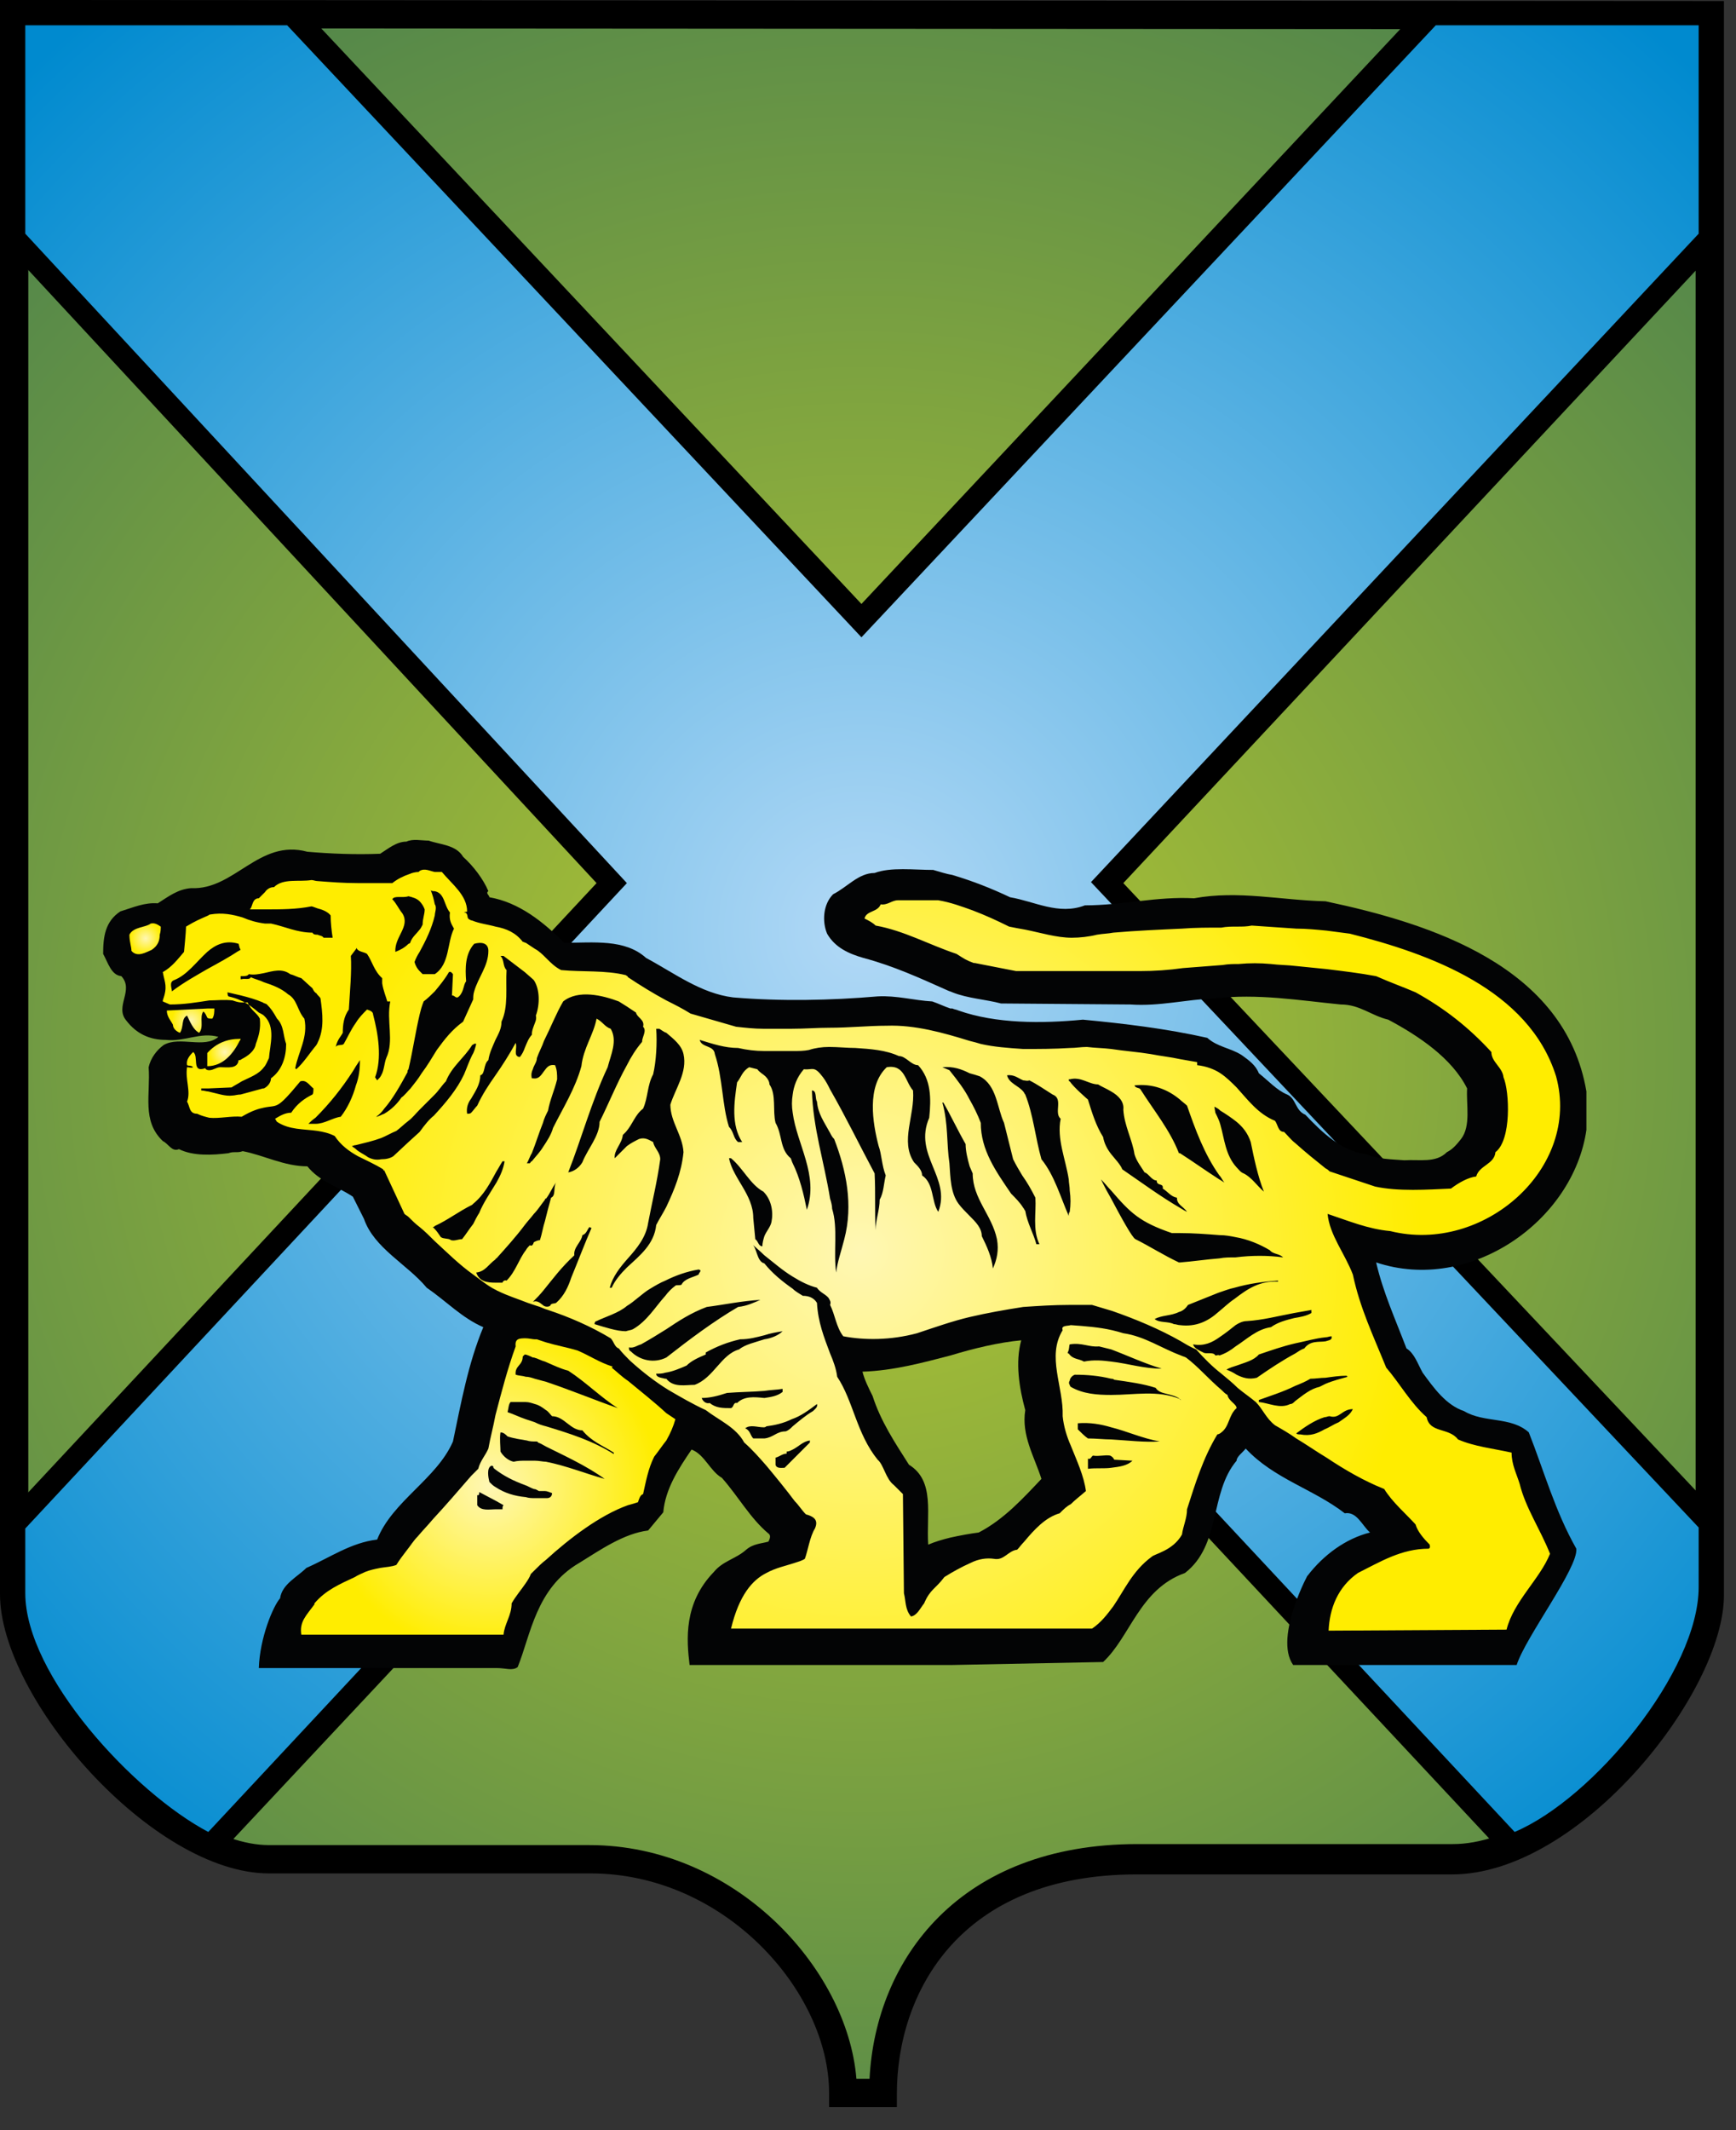
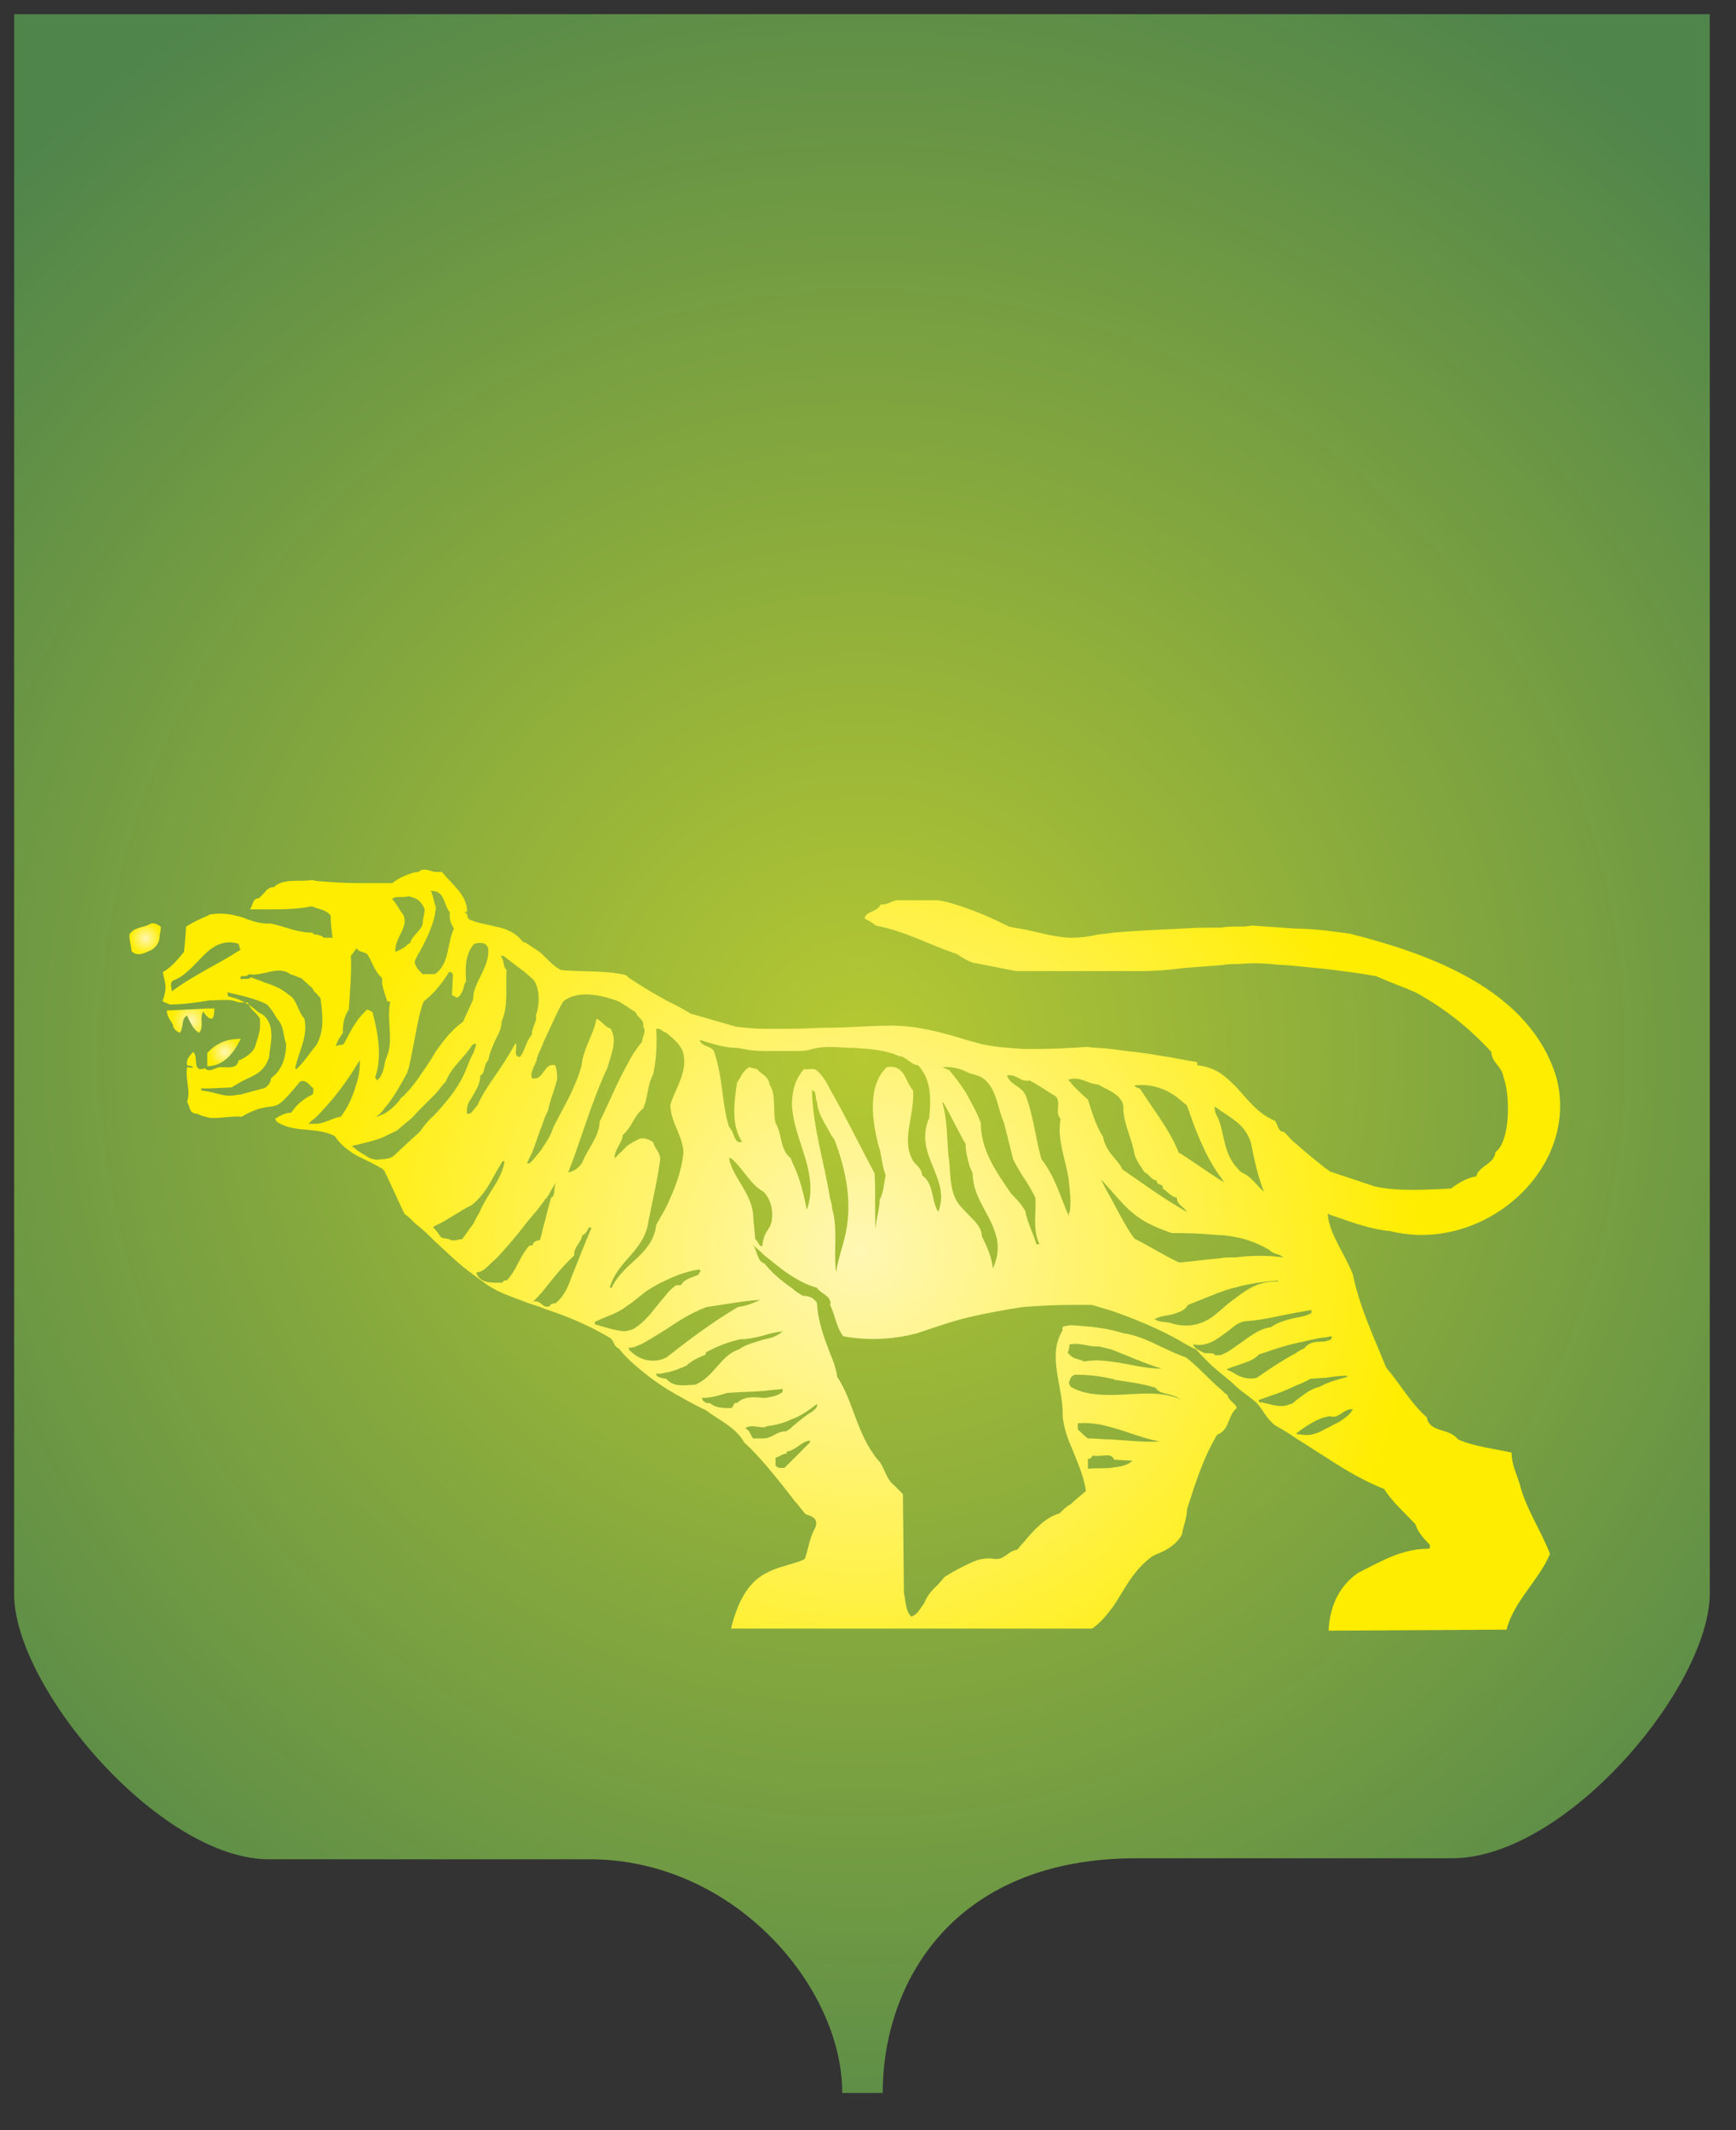
<svg xmlns="http://www.w3.org/2000/svg" width="53" height="65" viewBox="0 0 53 65" fill="none">
  <rect x="0" y="0" width="53" height="65" fill="#333333" stroke="none" />
  <path fill-rule="evenodd" clip-rule="evenodd" d="M0.432 48.65C0.432 51.49 4.877 56.738 8.211 56.738H17.997C22.411 56.738 25.714 60.627 25.714 63.868C26.3 63.868 26.331 63.868 26.949 63.868C26.949 60.565 29.048 56.707 34.697 56.707H44.328C47.816 56.707 52.199 51.459 52.199 48.619C52.199 32.505 52.199 16.485 52.199 0.433H0.432V48.65Z" fill="url(#paint0_radial_77_1845)" />
-   <path d="M27.412 64.3H25.312V63.868C25.312 60.781 22.133 57.169 18.027 57.169H8.211C4.661 57.169 0 51.829 0 48.649V0H0.432L52.632 0.031V48.68C52.632 51.644 48.248 57.2 44.328 57.2H34.697C29.295 57.2 27.381 60.812 27.381 63.899V64.3H27.412ZM26.146 63.436H26.547C26.733 59.793 29.295 56.274 34.728 56.274H44.359C47.693 56.274 51.767 51.15 51.767 48.649V0.895L0.864 0.864V48.649C0.864 51.366 5.186 56.305 8.211 56.305H17.997C22.411 56.305 25.868 60.04 26.146 63.436Z" fill="black" />
-   <path fill-rule="evenodd" clip-rule="evenodd" d="M46.149 56.336C48.649 55.41 52.199 51.274 52.199 48.465V46.52L33.771 26.98L52.199 7.286V0.433H43.649L26.27 18.954L8.89 0.433H0.432V7.286L18.676 26.98L0.432 46.489V48.588C0.432 51.366 4.106 55.225 6.452 56.305L26.3 35.037L46.149 56.336Z" fill="url(#paint1_radial_77_1845)" />
-   <path d="M6.544 56.738L6.328 56.645C3.889 55.503 0.093 51.552 0.093 48.619V46.366L18.213 26.949L0.093 7.409V0.062H9.075L9.168 0.186L26.3 18.43L43.525 0.062H52.57V7.409L52.477 7.502L34.295 26.949L52.601 46.366V48.465C52.601 51.398 48.927 55.688 46.303 56.676L46.087 56.769L26.331 35.623L6.544 56.738ZM26.3 34.543L46.242 55.904C48.649 54.886 51.86 50.996 51.86 48.434V46.613L33.308 26.919L51.86 7.131V0.772H43.834L26.3 19.448L8.767 0.772H0.772V7.131L19.139 26.949L0.772 46.644V48.619C0.772 51.12 4.075 54.7 6.359 55.904L26.3 34.543Z" fill="black" />
-   <path fill-rule="evenodd" clip-rule="evenodd" d="M29.078 30.776C29.14 30.807 29.202 30.807 29.264 30.838C30.406 31.239 31.795 31.239 33.061 31.116C34.357 31.239 35.623 31.394 36.858 31.671C37.166 31.949 37.568 31.98 37.907 32.196C38.123 32.351 38.339 32.505 38.432 32.752C38.71 32.968 38.987 33.277 39.296 33.4C39.574 33.524 39.543 33.894 39.852 34.017C40.377 34.573 40.963 35.129 41.704 35.221C42.074 35.376 42.476 35.376 42.877 35.407C43.34 35.376 43.834 35.499 44.173 35.16C44.359 35.067 44.482 34.913 44.606 34.758C44.914 34.357 44.76 33.709 44.791 33.215C44.328 32.289 43.309 31.61 42.383 31.116C41.858 30.992 41.519 30.653 40.932 30.653C39.667 30.529 38.401 30.313 37.074 30.468C36.209 30.498 35.407 30.715 34.511 30.653L30.56 30.622C30.097 30.498 29.542 30.468 29.078 30.282V26.701C29.696 26.887 30.252 27.103 30.838 27.381C31.579 27.504 32.32 27.936 33.122 27.628C34.264 27.628 35.314 27.35 36.456 27.412C37.814 27.165 39.111 27.473 40.469 27.504C43.679 28.183 47.785 29.48 48.433 33.307C48.433 33.307 48.433 33.307 48.433 33.338V34.48C48.032 37.259 44.883 39.481 42.013 38.524C42.229 39.45 42.599 40.253 42.939 41.148C43.186 41.303 43.278 41.611 43.433 41.889C43.772 42.352 44.143 42.877 44.698 43.062C45.316 43.432 46.118 43.216 46.674 43.71C47.137 44.883 47.476 46.118 48.125 47.26C48.186 47.847 46.581 49.946 46.303 50.81H39.481C38.864 49.946 40.037 47.847 39.913 48.094C40.407 47.446 41.087 46.952 41.827 46.766C41.58 46.55 41.426 46.118 41.056 46.18C40.099 45.439 38.895 45.13 38.031 44.204C37.938 44.328 37.753 44.451 37.753 44.575C36.919 45.562 37.29 47.137 36.178 48.001C34.789 48.495 34.511 49.946 33.678 50.718L29.017 50.81V46.921C29.295 46.859 29.634 46.797 29.881 46.766C30.653 46.365 31.239 45.717 31.795 45.13C31.579 44.451 31.178 43.803 31.301 43.031C31.116 42.352 30.992 41.58 31.178 40.901C30.498 40.963 29.727 41.148 29.017 41.364V30.776H29.078ZM14.138 26.146C13.922 25.776 13.428 25.776 13.088 25.652C12.872 25.652 12.595 25.59 12.409 25.683C12.101 25.683 11.854 25.899 11.607 26.053C10.866 26.084 10.094 26.053 9.384 25.992C7.902 25.59 7.162 27.165 5.834 27.103C5.433 27.134 5.155 27.35 4.816 27.566C4.414 27.535 4.075 27.689 3.673 27.813C3.21 28.122 3.149 28.584 3.149 29.109C3.303 29.387 3.396 29.758 3.704 29.788C4.106 30.221 3.488 30.715 3.859 31.147C4.167 31.548 4.569 31.733 5.062 31.733C5.649 31.795 6.112 31.486 6.668 31.641C6.236 32.011 5.495 31.61 5.001 31.887C4.785 32.042 4.599 32.289 4.538 32.567C4.599 33.4 4.322 34.203 4.97 34.82C5.155 34.913 5.248 35.16 5.464 35.067C5.896 35.283 6.482 35.252 6.976 35.191C7.131 35.129 7.254 35.191 7.409 35.129C8.057 35.252 8.674 35.592 9.384 35.592C9.755 36.055 10.31 36.209 10.773 36.518L11.113 37.197C11.421 38.092 12.44 38.586 13.027 39.296C13.613 39.697 14.107 40.222 14.755 40.5C14.292 41.611 14.076 42.815 13.829 43.988C13.335 45.13 11.977 45.809 11.514 46.982C10.711 47.075 10.063 47.538 9.353 47.847C9.075 48.125 8.612 48.341 8.551 48.773C8.335 49.02 7.933 49.977 7.902 50.903H15.188C15.434 50.903 15.65 50.995 15.805 50.872C16.206 49.884 16.36 48.464 17.688 47.692C18.336 47.291 19.046 46.797 19.787 46.705L20.25 46.149C20.312 45.439 20.713 44.822 21.114 44.235C21.516 44.389 21.67 44.883 22.04 45.099C22.534 45.655 22.905 46.334 23.46 46.797C23.553 46.859 23.491 46.982 23.46 47.044C23.244 47.106 22.997 47.106 22.781 47.291C22.473 47.569 22.071 47.631 21.794 47.97C20.867 48.927 20.96 50.038 21.053 50.81H29.017V46.921C28.77 46.982 28.554 47.044 28.338 47.137C28.276 46.211 28.554 45.192 27.751 44.698C27.319 44.019 26.887 43.371 26.64 42.599C26.516 42.352 26.393 42.105 26.331 41.858C27.288 41.827 28.183 41.58 29.017 41.364V30.776C28.832 30.715 28.646 30.622 28.461 30.56C27.905 30.529 27.381 30.375 26.794 30.406C25.374 30.529 23.831 30.56 22.38 30.437C21.392 30.313 20.59 29.696 19.725 29.233C19.077 28.646 18.12 28.77 17.225 28.77C16.577 28.122 15.836 27.535 14.941 27.381C14.941 27.319 14.817 27.257 14.91 27.195C14.755 26.825 14.447 26.424 14.138 26.146ZM29.078 30.282V26.701C28.893 26.671 28.708 26.609 28.492 26.547C27.905 26.547 27.195 26.455 26.702 26.64C26.208 26.64 25.868 27.072 25.436 27.288C25.127 27.597 25.096 28.122 25.251 28.492C25.498 28.924 25.93 29.109 26.362 29.233C27.288 29.48 28.091 29.85 28.924 30.221C28.986 30.252 29.017 30.252 29.078 30.282Z" fill="#030405" />
  <path d="M4.908 28.277C4.816 28.215 4.723 28.153 4.599 28.184C4.445 28.308 4.075 28.277 3.951 28.523C3.951 28.74 4.013 28.894 4.013 29.017C4.198 29.233 4.476 29.048 4.63 28.987C4.816 28.863 4.877 28.709 4.877 28.523C4.908 28.431 4.908 28.338 4.908 28.277Z" fill="url(#paint2_radial_77_1845)" />
-   <path d="M5.711 30.992C5.803 31.178 5.896 31.425 6.081 31.517C6.236 31.332 6.081 31.054 6.205 30.869C6.266 30.9 6.297 30.992 6.328 31.054C6.359 31.085 6.39 31.085 6.482 31.085C6.544 30.992 6.544 30.869 6.544 30.776H6.328L5.093 30.838C5.093 31.023 5.217 31.147 5.279 31.27C5.279 31.394 5.402 31.486 5.495 31.517C5.618 31.332 5.526 31.085 5.711 30.992Z" fill="url(#paint3_radial_77_1845)" />
-   <path d="M19.17 42.136C18.984 42.013 18.83 41.858 18.676 41.735L18.707 41.704C18.305 41.581 17.997 41.365 17.626 41.21C17.317 41.118 16.978 41.056 16.669 40.963C16.577 40.932 16.484 40.902 16.391 40.871C16.36 40.871 16.36 40.871 16.33 40.871C16.268 40.871 16.145 40.84 16.052 40.84C15.867 40.84 15.712 40.84 15.743 41.087C15.496 41.766 15.311 42.476 15.126 43.186C15.064 43.525 14.971 43.865 14.91 44.205C14.817 44.421 14.663 44.575 14.601 44.822C14.539 44.884 14.447 44.976 14.385 45.038C13.984 45.501 13.613 45.933 13.212 46.365C13.058 46.551 12.903 46.705 12.749 46.89C12.625 47.014 12.533 47.168 12.409 47.322C12.317 47.446 12.193 47.6 12.101 47.755C11.946 47.816 11.792 47.816 11.607 47.847C11.452 47.878 11.298 47.909 11.144 47.971C11.02 48.032 10.928 48.063 10.835 48.125C10.372 48.341 9.94 48.526 9.6 48.928C9.6 48.928 9.6 48.928 9.6 48.958C9.353 49.298 9.137 49.483 9.199 49.884H9.6H10.835H11.607H12.409H12.749H13.274H14.447H15.157H15.373C15.404 49.545 15.62 49.298 15.62 48.928C15.743 48.711 15.928 48.495 16.052 48.31C16.114 48.218 16.175 48.125 16.206 48.032C16.237 48.001 16.299 47.94 16.33 47.909C16.422 47.816 16.546 47.693 16.669 47.6C17.379 46.952 18.305 46.242 19.17 45.933C19.293 45.902 19.386 45.871 19.478 45.841C19.509 45.748 19.54 45.624 19.633 45.594C19.725 45.192 19.787 44.822 19.972 44.452C20.096 44.297 20.219 44.112 20.343 43.958C20.466 43.742 20.559 43.525 20.62 43.309C20.528 43.248 20.435 43.186 20.343 43.124C19.941 42.754 19.54 42.445 19.17 42.136ZM15.342 46.057C15.28 46.057 15.218 46.057 15.157 46.057C14.941 46.057 14.694 46.118 14.57 45.933V45.624C14.632 45.655 14.632 45.563 14.632 45.532L15.157 45.81L15.373 45.933C15.342 45.964 15.342 45.995 15.342 46.057ZM16.7 45.717C16.669 45.717 16.669 45.717 16.669 45.717C16.546 45.717 16.453 45.717 16.33 45.717C16.237 45.717 16.145 45.717 16.052 45.686C15.712 45.655 15.404 45.563 15.126 45.378C15.064 45.347 15.002 45.285 14.941 45.223C14.91 45.1 14.848 44.791 15.002 44.729C15.033 44.729 15.064 44.729 15.064 44.791L15.095 44.822C15.373 45.038 15.681 45.192 16.021 45.316C16.114 45.347 16.206 45.408 16.299 45.439C16.36 45.439 16.391 45.47 16.453 45.501C16.515 45.501 16.577 45.501 16.638 45.501C16.7 45.501 16.762 45.532 16.854 45.563C16.854 45.686 16.762 45.717 16.7 45.717ZM16.669 44.606C16.577 44.606 16.453 44.575 16.33 44.575C16.237 44.575 16.145 44.575 16.052 44.575C15.928 44.575 15.805 44.575 15.681 44.606C15.527 44.575 15.373 44.452 15.28 44.297C15.28 44.143 15.249 43.896 15.28 43.711C15.373 43.711 15.434 43.772 15.496 43.834C15.681 43.896 15.898 43.927 16.083 43.958C16.175 43.989 16.268 43.989 16.36 43.989C16.391 43.989 16.422 43.989 16.422 44.019C16.515 44.05 16.608 44.112 16.669 44.143C17.225 44.421 17.904 44.729 18.46 45.131C17.904 44.976 17.287 44.729 16.669 44.606ZM18.768 44.39C18.089 43.958 17.379 43.742 16.669 43.525C16.546 43.495 16.453 43.464 16.33 43.402C16.237 43.371 16.145 43.34 16.052 43.309C15.867 43.248 15.681 43.155 15.496 43.093C15.527 42.97 15.527 42.846 15.589 42.785C15.774 42.785 15.928 42.785 16.052 42.785C16.145 42.785 16.237 42.816 16.33 42.846C16.453 42.877 16.546 42.939 16.669 43.032C16.731 43.062 16.793 43.155 16.854 43.217C17.225 43.217 17.41 43.649 17.78 43.649C18.058 43.989 18.398 44.112 18.738 44.328V44.39H18.768ZM16.669 42.167C16.546 42.136 16.453 42.105 16.33 42.075C16.237 42.044 16.145 42.013 16.052 42.013C15.959 41.982 15.836 41.982 15.743 41.951C15.712 41.673 15.959 41.673 15.959 41.395C15.99 41.365 15.99 41.365 16.021 41.334C16.083 41.334 16.206 41.395 16.268 41.426H16.299C16.422 41.457 16.515 41.519 16.638 41.55C16.854 41.642 17.101 41.766 17.348 41.828C17.873 42.167 18.367 42.661 18.861 42.97C18.151 42.723 17.41 42.414 16.669 42.167Z" fill="url(#paint4_radial_77_1845)" />
+   <path d="M5.711 30.992C5.803 31.178 5.896 31.425 6.081 31.517C6.236 31.332 6.081 31.054 6.205 30.869C6.359 31.085 6.39 31.085 6.482 31.085C6.544 30.992 6.544 30.869 6.544 30.776H6.328L5.093 30.838C5.093 31.023 5.217 31.147 5.279 31.27C5.279 31.394 5.402 31.486 5.495 31.517C5.618 31.332 5.526 31.085 5.711 30.992Z" fill="url(#paint3_radial_77_1845)" />
  <path d="M6.328 32.134V32.536C6.822 32.536 7.131 32.134 7.316 31.764C7.316 31.764 7.347 31.733 7.347 31.702H7.316C6.946 31.702 6.606 31.826 6.328 32.134Z" fill="url(#paint5_radial_77_1845)" />
  <path d="M46.149 44.328C45.593 44.204 45.007 44.143 44.513 43.926C44.235 43.556 43.649 43.741 43.556 43.247C43.062 42.815 42.723 42.198 42.321 41.735C41.92 40.747 41.519 39.914 41.303 38.895C41.056 38.247 40.593 37.691 40.531 37.043C41.179 37.259 41.766 37.506 42.445 37.568C45.285 38.278 48.279 35.654 47.507 32.845C46.674 30.19 43.649 29.109 41.21 28.492C40.963 28.461 40.747 28.43 40.5 28.399C40.191 28.369 39.883 28.338 39.574 28.338C39.111 28.307 38.679 28.276 38.216 28.245C38.061 28.276 37.938 28.276 37.784 28.276C37.598 28.276 37.444 28.276 37.29 28.307C36.888 28.307 36.487 28.307 36.086 28.338C35.407 28.369 34.697 28.399 33.987 28.461C33.832 28.492 33.678 28.492 33.493 28.523C33.246 28.585 32.968 28.616 32.721 28.616C32.258 28.616 31.764 28.461 31.301 28.369C31.116 28.338 30.962 28.307 30.807 28.276C30.437 28.091 30.097 27.936 29.696 27.782C29.356 27.659 29.017 27.535 28.646 27.473H27.412C27.226 27.473 27.103 27.628 26.887 27.597C26.794 27.844 26.455 27.782 26.393 28.029C26.516 28.091 26.64 28.152 26.733 28.245C27.597 28.399 28.369 28.832 29.202 29.109C29.449 29.264 29.48 29.295 29.727 29.387H29.758L31.023 29.634H31.332H32.752H34.018H34.789C35.252 29.634 35.684 29.603 36.117 29.542C36.518 29.511 36.919 29.48 37.321 29.449C37.506 29.418 37.66 29.418 37.815 29.418C38.154 29.387 38.463 29.387 38.802 29.418C39.049 29.449 39.327 29.449 39.574 29.48C39.883 29.511 40.191 29.542 40.5 29.573C40.994 29.634 41.519 29.696 42.013 29.789C42.507 30.005 42.784 30.097 43.217 30.282C44.112 30.776 44.853 31.363 45.532 32.104C45.532 32.412 45.871 32.567 45.902 32.875C46.087 33.308 46.149 34.789 45.655 35.16C45.624 35.53 45.161 35.561 45.069 35.901C44.822 35.931 44.544 36.086 44.297 36.271C43.587 36.302 42.692 36.364 41.982 36.209L40.593 35.746C40.562 35.715 40.531 35.684 40.469 35.654C40.16 35.407 39.852 35.16 39.543 34.882C39.42 34.789 39.327 34.666 39.204 34.542C39.018 34.542 39.018 34.326 38.926 34.203C38.401 33.987 38.092 33.555 37.753 33.184C37.598 33.03 37.444 32.875 37.259 32.752C37.074 32.629 36.827 32.536 36.549 32.505V32.412C36.364 32.382 36.209 32.351 36.024 32.32C35.746 32.258 35.438 32.227 35.129 32.166C34.758 32.104 34.326 32.073 33.925 32.011C33.678 31.98 33.431 31.98 33.184 31.949C32.999 31.949 32.845 31.98 32.659 31.98C32.196 32.011 31.702 32.011 31.239 32.011C30.776 31.98 30.344 31.949 29.943 31.857C29.85 31.826 29.727 31.795 29.603 31.764C28.801 31.517 27.936 31.27 27.072 31.301C26.516 31.301 25.93 31.363 25.312 31.363C24.942 31.363 24.572 31.394 24.17 31.394C23.893 31.394 23.584 31.394 23.306 31.394C23.028 31.394 22.75 31.363 22.473 31.332L21.084 30.931C20.837 30.776 20.59 30.653 20.343 30.529C19.941 30.313 19.54 30.066 19.17 29.819C19.17 29.789 19.139 29.789 19.108 29.758C18.491 29.603 17.78 29.665 17.132 29.603C16.947 29.511 16.824 29.387 16.669 29.233C16.577 29.14 16.453 29.017 16.33 28.955C16.237 28.893 16.145 28.832 16.052 28.77C16.021 28.77 15.99 28.739 15.959 28.739C15.743 28.461 15.465 28.338 15.126 28.276C14.91 28.214 14.632 28.183 14.416 28.091C14.385 28.091 14.323 28.06 14.292 28.029C14.261 27.998 14.292 27.844 14.169 27.844C14.2 27.813 14.231 27.844 14.261 27.813C14.261 27.319 13.798 26.98 13.49 26.609C13.428 26.609 13.335 26.609 13.274 26.609C13.119 26.578 12.965 26.486 12.811 26.578L12.78 26.609C12.687 26.609 12.564 26.64 12.502 26.671C12.317 26.733 12.132 26.825 11.977 26.949C11.885 26.949 11.792 26.949 11.699 26.949C11.452 26.949 11.175 26.949 10.928 26.949C10.495 26.949 10.094 26.918 9.693 26.887C9.631 26.887 9.569 26.856 9.508 26.856C9.137 26.918 8.643 26.794 8.365 27.072C8.242 27.072 8.149 27.134 8.088 27.226C8.026 27.288 7.964 27.35 7.902 27.412C7.686 27.412 7.717 27.689 7.625 27.751C7.779 27.751 7.933 27.751 8.088 27.751C8.582 27.751 9.045 27.751 9.508 27.659C9.539 27.659 9.6 27.689 9.693 27.72C9.816 27.751 10.002 27.813 10.094 27.936C10.094 28.152 10.125 28.43 10.156 28.616H9.878C9.847 28.554 9.755 28.554 9.693 28.523C9.631 28.523 9.569 28.523 9.539 28.461C9.075 28.461 8.705 28.276 8.273 28.183C8.211 28.183 8.149 28.183 8.088 28.183C7.841 28.152 7.625 28.091 7.409 27.998C7.1 27.905 6.791 27.844 6.421 27.906C6.421 27.906 6.39 27.906 6.359 27.936C6.081 28.06 5.989 28.091 5.68 28.276C5.68 28.43 5.618 29.048 5.618 29.048C5.433 29.264 5.248 29.511 4.97 29.665C5.032 30.005 5.124 30.097 4.97 30.529V30.56L5.186 30.653C5.618 30.653 5.989 30.591 6.39 30.529C6.606 30.529 6.853 30.498 7.1 30.529C7.192 30.56 7.285 30.591 7.378 30.591C7.439 30.591 7.501 30.591 7.563 30.591C7.656 30.838 7.841 30.9 7.933 31.085C7.964 31.394 7.902 31.61 7.81 31.857C7.779 32.073 7.563 32.227 7.378 32.32C7.347 32.351 7.316 32.351 7.285 32.351C7.254 32.629 6.946 32.567 6.729 32.567C6.606 32.567 6.513 32.659 6.39 32.659C6.359 32.659 6.297 32.659 6.266 32.598C5.834 32.752 6.081 32.227 5.896 32.104C5.772 32.227 5.68 32.351 5.711 32.505C5.772 32.536 5.834 32.505 5.896 32.567C5.834 32.598 5.772 32.567 5.711 32.567C5.649 32.937 5.834 33.308 5.711 33.616C5.803 33.771 5.772 33.987 6.019 33.987C6.143 34.048 6.266 34.079 6.39 34.11C6.699 34.141 7.069 34.048 7.378 34.079C7.686 33.894 7.902 33.832 8.057 33.801C8.489 33.709 8.427 33.894 9.168 32.999C9.353 32.937 9.446 33.122 9.569 33.215C9.569 33.277 9.569 33.369 9.539 33.4C9.292 33.524 9.075 33.678 8.89 33.956C8.705 33.956 8.551 34.048 8.396 34.141C8.427 34.172 8.427 34.203 8.458 34.234C8.829 34.481 9.261 34.45 9.693 34.511C9.878 34.542 10.032 34.573 10.218 34.666C10.403 34.944 10.65 35.129 10.928 35.283C11.175 35.407 11.452 35.53 11.699 35.684C11.699 35.715 11.699 35.715 11.73 35.715L12.348 37.043C12.379 37.074 12.44 37.105 12.471 37.135C12.595 37.259 12.687 37.351 12.811 37.444C12.965 37.568 13.119 37.722 13.274 37.876C13.644 38.216 14.014 38.586 14.447 38.895C14.663 39.049 14.879 39.234 15.126 39.358C15.157 39.358 15.157 39.389 15.188 39.389C15.496 39.543 15.805 39.636 16.114 39.759C16.206 39.79 16.299 39.821 16.391 39.852C16.515 39.883 16.608 39.944 16.731 39.975C17.379 40.191 18.027 40.469 18.645 40.84C18.738 40.932 18.768 41.117 18.892 41.148C18.984 41.272 19.108 41.395 19.231 41.519C19.602 41.858 20.003 42.167 20.404 42.414C20.775 42.63 21.145 42.846 21.547 43.031C21.948 43.34 22.473 43.556 22.72 44.019C22.966 44.235 23.183 44.482 23.399 44.729C23.707 45.099 23.985 45.439 24.263 45.809C24.387 45.933 24.479 46.087 24.603 46.211C24.819 46.273 25.004 46.365 24.88 46.643C24.726 46.89 24.664 47.322 24.572 47.569C24.479 47.631 24.356 47.662 24.263 47.693C23.985 47.785 23.677 47.847 23.399 48.001C22.966 48.217 22.565 48.68 22.318 49.699H23.399H24.263H25.312H29.634H31.27H32.69H33.339C33.616 49.514 33.801 49.267 33.987 49.02C34.326 48.526 34.573 47.94 35.16 47.507C35.252 47.415 35.808 47.322 36.086 46.828C36.117 46.581 36.24 46.334 36.24 46.056C36.487 45.285 36.734 44.482 37.166 43.772C37.197 43.772 37.259 43.741 37.29 43.71C37.537 43.525 37.506 43.186 37.753 42.97C37.753 42.846 37.506 42.754 37.475 42.568C37.413 42.537 37.351 42.476 37.29 42.414C36.888 42.074 36.58 41.704 36.209 41.426C36.148 41.395 36.117 41.395 36.055 41.364C35.468 41.148 34.944 40.778 34.295 40.685C34.203 40.654 34.079 40.624 33.956 40.593C33.554 40.5 33.122 40.469 32.69 40.438C32.598 40.469 32.382 40.438 32.443 40.593C31.949 41.395 32.474 42.321 32.443 43.217C32.474 43.525 32.567 43.834 32.69 44.112C32.875 44.575 33.092 45.038 33.153 45.501C32.937 45.686 32.814 45.779 32.69 45.902C32.567 45.964 32.474 46.056 32.351 46.18C31.919 46.303 31.579 46.674 31.27 47.044C31.178 47.137 31.116 47.23 31.054 47.291C30.776 47.322 30.653 47.631 30.344 47.569C30.128 47.538 29.881 47.569 29.634 47.693C29.356 47.816 29.079 47.97 28.832 48.125C28.554 48.495 28.399 48.495 28.214 48.927C28.091 49.082 27.998 49.298 27.813 49.329C27.628 49.112 27.659 48.866 27.597 48.619L27.566 45.593L27.288 45.316C27.041 45.13 26.98 44.698 26.794 44.544C26.146 43.741 26.053 42.754 25.559 42.013C25.529 41.766 25.436 41.519 25.343 41.303C25.158 40.809 24.973 40.346 24.942 39.759C24.849 39.605 24.695 39.543 24.51 39.543C24.417 39.481 24.294 39.42 24.201 39.327C23.893 39.111 23.584 38.864 23.337 38.555C23.09 38.494 23.121 38.061 22.936 37.938C23.059 38.061 23.213 38.185 23.337 38.308C23.615 38.525 23.893 38.771 24.201 38.957C24.448 39.111 24.695 39.234 24.942 39.296C25.035 39.45 25.251 39.512 25.312 39.636C25.343 39.697 25.374 39.728 25.343 39.821C25.498 40.13 25.529 40.5 25.745 40.778C26.393 40.901 27.195 40.901 27.998 40.685C28.554 40.5 29.079 40.315 29.603 40.191C30.128 40.068 30.653 39.975 31.239 39.883C31.702 39.852 32.165 39.821 32.659 39.821C32.875 39.821 33.092 39.821 33.339 39.821C33.554 39.883 33.74 39.944 33.956 40.006C34.666 40.253 35.407 40.562 36.055 40.932C36.209 41.025 36.364 41.117 36.518 41.179C36.765 41.457 37.012 41.704 37.29 41.92C37.475 42.074 37.629 42.198 37.784 42.352C37.969 42.507 38.154 42.63 38.339 42.784C38.555 43.001 38.648 43.278 38.926 43.494C39.142 43.618 39.358 43.741 39.574 43.896C39.883 44.081 40.191 44.297 40.5 44.482C41.056 44.853 41.642 45.192 42.26 45.439C42.507 45.84 42.908 46.18 43.217 46.52C43.278 46.736 43.464 46.952 43.649 47.137C43.649 47.168 43.68 47.23 43.618 47.26C42.784 47.26 42.136 47.662 41.457 48.001C40.84 48.433 40.593 49.082 40.562 49.761L45.995 49.73C46.211 48.866 47.013 48.186 47.322 47.415C47.013 46.643 46.581 46.026 46.396 45.285C46.303 44.976 46.149 44.698 46.149 44.328ZM33.925 44.791C33.709 44.822 33.462 44.791 33.215 44.822V44.513C33.308 44.544 33.308 44.451 33.369 44.42C33.554 44.451 33.74 44.39 33.894 44.42C33.956 44.451 33.987 44.482 34.018 44.544L34.573 44.575C34.419 44.729 34.172 44.76 33.925 44.791ZM32.659 41.025C33.03 40.963 33.246 41.117 33.554 41.087C33.678 41.117 33.801 41.148 33.925 41.179C34.419 41.364 34.944 41.611 35.468 41.766C34.913 41.766 34.45 41.611 33.925 41.55C33.678 41.519 33.4 41.488 33.092 41.55C32.937 41.457 32.752 41.488 32.629 41.303C32.598 41.303 32.598 41.303 32.598 41.272C32.659 41.148 32.629 41.087 32.659 41.025ZM32.659 42.26C32.629 42.229 32.629 42.167 32.659 42.136C32.659 42.074 32.721 41.982 32.814 41.951C33.184 41.951 33.554 41.982 33.925 42.074C33.956 42.074 33.987 42.074 34.018 42.105C34.45 42.167 34.913 42.229 35.283 42.352C35.407 42.568 35.777 42.507 36.024 42.692L36.055 42.723C36.055 42.723 36.024 42.723 36.024 42.692C35.345 42.414 34.635 42.568 33.925 42.568C33.493 42.568 33.061 42.537 32.69 42.321C32.69 42.321 32.659 42.291 32.659 42.26ZM32.906 43.618V43.433C33.277 43.402 33.616 43.464 33.925 43.556C34.419 43.68 34.882 43.896 35.407 43.988C34.944 44.019 34.45 43.957 33.925 43.926C33.709 43.926 33.462 43.896 33.215 43.896C33.122 43.834 32.999 43.71 32.906 43.618ZM37.259 33.894C37.413 33.987 37.598 34.11 37.753 34.234C37.938 34.388 38.092 34.573 38.185 34.851C38.278 35.314 38.401 35.901 38.586 36.364C38.37 36.178 38.216 35.931 37.969 35.808C37.876 35.777 37.815 35.684 37.753 35.623C37.413 35.252 37.382 34.758 37.259 34.326C37.228 34.203 37.166 34.079 37.105 33.956L37.074 33.771C37.135 33.801 37.197 33.832 37.259 33.894ZM36.024 33.555C36.086 33.616 36.178 33.678 36.24 33.74C36.487 34.45 36.765 35.221 37.228 35.87C37.29 35.931 37.321 36.024 37.382 36.086C37.321 36.055 37.29 36.024 37.228 35.993C36.796 35.715 36.456 35.468 36.024 35.191C36.024 35.191 36.024 35.191 35.993 35.191C35.715 34.481 35.252 33.925 34.82 33.246C34.789 33.184 34.666 33.215 34.635 33.122C35.191 33.061 35.654 33.246 36.024 33.555ZM20.034 31.394H20.127C20.188 31.425 20.25 31.486 20.343 31.517C20.559 31.702 20.806 31.888 20.867 32.166C20.991 32.721 20.62 33.215 20.466 33.709C20.466 34.234 20.837 34.635 20.867 35.16C20.806 35.777 20.59 36.302 20.343 36.827C20.25 37.012 20.127 37.197 20.034 37.382C19.972 37.969 19.54 38.308 19.139 38.679C18.953 38.864 18.768 39.08 18.676 39.296H18.614C18.707 38.957 18.923 38.679 19.17 38.401C19.447 38.092 19.725 37.753 19.787 37.321C19.91 36.672 20.065 36.055 20.157 35.376C20.157 35.16 19.972 35.036 19.941 34.851C19.818 34.789 19.694 34.697 19.509 34.758C19.386 34.82 19.262 34.882 19.139 34.974C19.015 35.098 18.892 35.221 18.768 35.345C18.738 35.098 18.984 34.913 19.015 34.635C19.046 34.604 19.077 34.573 19.108 34.542C19.324 34.295 19.386 34.018 19.633 33.832C19.787 33.493 19.756 33.122 19.941 32.783C20.034 32.382 20.065 31.826 20.034 31.394ZM17.194 30.56C17.657 30.19 18.398 30.375 18.892 30.56L19.139 30.715L19.417 30.9C19.447 31.054 19.694 31.116 19.633 31.332C19.756 31.456 19.602 31.641 19.602 31.795C19.417 32.011 19.262 32.258 19.139 32.505C18.83 33.061 18.583 33.678 18.305 34.234C18.305 34.666 17.935 35.067 17.78 35.468C17.688 35.623 17.534 35.746 17.348 35.777C17.75 34.758 18.058 33.616 18.552 32.567C18.645 32.196 18.861 31.764 18.645 31.394C18.46 31.332 18.398 31.178 18.213 31.085C18.12 31.579 17.811 31.98 17.75 32.536C17.564 33.215 17.194 33.801 16.885 34.419C16.824 34.635 16.7 34.82 16.577 35.005C16.484 35.16 16.36 35.283 16.237 35.438C16.206 35.438 16.206 35.468 16.175 35.499H16.083C16.145 35.407 16.175 35.283 16.237 35.191C16.36 34.882 16.453 34.573 16.577 34.265C16.608 34.141 16.669 34.018 16.731 33.894C16.793 33.555 16.916 33.308 17.009 32.937C17.009 32.783 17.009 32.659 16.947 32.505C16.762 32.474 16.7 32.567 16.608 32.69C16.515 32.814 16.453 32.937 16.268 32.906C16.268 32.906 16.268 32.906 16.237 32.906C16.206 32.783 16.237 32.69 16.268 32.629C16.299 32.505 16.391 32.412 16.391 32.289C16.453 32.104 16.546 31.949 16.608 31.764C16.824 31.332 16.978 30.931 17.194 30.56ZM15.126 31.733C15.218 31.548 15.311 31.394 15.311 31.178C15.527 30.715 15.434 30.128 15.465 29.603C15.342 29.48 15.404 29.295 15.28 29.171H15.373L16.021 29.665L16.268 29.881C16.299 29.912 16.299 29.912 16.299 29.912C16.484 30.19 16.484 30.653 16.36 30.992C16.391 31.116 16.33 31.209 16.299 31.301C16.268 31.394 16.237 31.456 16.237 31.579C16.145 31.672 16.083 31.826 16.021 31.98C15.99 32.073 15.928 32.196 15.867 32.258C15.651 32.227 15.805 31.98 15.743 31.826C15.558 32.166 15.342 32.505 15.126 32.814C14.91 33.122 14.725 33.4 14.57 33.74C14.508 33.801 14.447 33.894 14.385 33.956C14.354 33.987 14.323 33.987 14.261 33.987C14.231 33.801 14.292 33.647 14.385 33.524C14.508 33.308 14.663 33.092 14.663 32.814C14.817 32.783 14.755 32.474 14.91 32.351C14.941 32.135 15.033 31.949 15.126 31.733ZM13.274 27.196C13.582 27.257 13.552 27.628 13.737 27.844C13.706 28.06 13.768 28.183 13.86 28.338C13.644 28.77 13.737 29.418 13.274 29.727C13.274 29.727 13.274 29.727 13.243 29.727H12.903C12.872 29.696 12.841 29.665 12.811 29.634C12.749 29.573 12.687 29.48 12.656 29.356C12.687 29.264 12.749 29.14 12.811 29.048C12.996 28.708 13.181 28.338 13.274 27.936C13.274 27.875 13.305 27.782 13.305 27.72C13.305 27.689 13.305 27.628 13.274 27.597C13.243 27.442 13.212 27.319 13.15 27.165C13.181 27.196 13.243 27.196 13.274 27.196ZM12.471 27.35C12.595 27.381 12.718 27.412 12.811 27.504C12.872 27.566 12.934 27.659 12.965 27.751C12.965 27.906 12.903 28.029 12.903 28.214C12.872 28.276 12.841 28.338 12.811 28.369C12.718 28.492 12.595 28.585 12.533 28.739C12.533 28.77 12.502 28.801 12.471 28.801C12.348 28.924 12.224 28.986 12.07 29.048C12.039 28.585 12.533 28.276 12.286 27.875C12.162 27.72 12.101 27.566 11.977 27.442C12.039 27.319 12.286 27.412 12.471 27.35ZM12.44 32.721C12.44 32.69 12.44 32.659 12.471 32.629C12.595 32.104 12.687 31.486 12.811 30.962C12.841 30.838 12.872 30.715 12.934 30.56C13.058 30.468 13.181 30.344 13.274 30.252C13.428 30.066 13.582 29.881 13.706 29.665C13.768 29.634 13.798 29.696 13.829 29.727L13.798 30.375C13.891 30.375 13.922 30.498 14.014 30.406C14.169 30.252 14.138 30.066 14.231 29.943C14.2 29.542 14.2 29.109 14.477 28.801C14.694 28.739 14.91 28.77 14.91 29.017C14.91 29.48 14.601 29.819 14.477 30.252C14.447 30.344 14.447 30.437 14.447 30.498L14.138 31.178C13.798 31.425 13.582 31.702 13.335 32.042C13.181 32.289 13.058 32.505 12.872 32.752C12.78 32.906 12.656 33.061 12.533 33.215C12.44 33.308 12.348 33.431 12.255 33.493C12.132 33.678 11.946 33.863 11.73 33.987C11.638 34.018 11.545 34.079 11.483 34.079C11.576 34.018 11.668 33.925 11.73 33.832C11.977 33.555 12.224 33.122 12.44 32.721ZM10.465 31.517C10.465 31.27 10.495 31.023 10.65 30.807C10.681 30.282 10.742 29.634 10.711 29.171L10.897 28.924C10.897 28.924 10.897 28.924 10.897 28.955C10.959 29.048 11.113 29.048 11.205 29.109C11.36 29.326 11.421 29.634 11.668 29.85C11.668 29.912 11.668 29.943 11.668 30.005C11.699 30.221 11.792 30.437 11.823 30.56H11.915C11.792 31.147 12.039 31.764 11.792 32.289C11.73 32.443 11.73 32.659 11.638 32.814C11.607 32.876 11.576 32.906 11.514 32.968L11.452 32.875C11.668 32.289 11.545 31.548 11.391 30.962C11.391 30.869 11.298 30.838 11.205 30.807C11.082 30.931 10.959 31.054 10.866 31.209C10.711 31.425 10.619 31.641 10.495 31.857C10.434 31.919 10.31 31.857 10.248 31.949C10.31 31.702 10.403 31.641 10.465 31.517ZM6.328 29.573C5.958 29.789 5.618 29.974 5.248 30.252C5.248 30.159 5.155 29.974 5.309 29.912C5.711 29.758 5.989 29.356 6.328 29.048C6.575 28.832 6.884 28.677 7.285 28.801L7.316 28.924L7.347 28.986C7.316 28.986 7.316 29.017 7.285 29.017C7.007 29.202 6.668 29.387 6.328 29.573ZM8.273 32.906C8.273 33.03 8.18 33.153 8.057 33.215H8.026C7.81 33.277 7.563 33.339 7.347 33.4C7.254 33.4 7.162 33.431 7.1 33.431C6.884 33.462 6.637 33.369 6.359 33.308C6.297 33.308 6.236 33.277 6.143 33.277V33.215H6.359L7.069 33.184C7.162 33.122 7.285 33.061 7.378 32.999C7.625 32.876 7.902 32.783 8.057 32.567C8.119 32.505 8.149 32.412 8.211 32.289C8.242 31.888 8.427 31.332 8.057 30.992C8.026 30.962 7.964 30.931 7.902 30.9C7.717 30.745 7.563 30.622 7.347 30.529C7.223 30.468 7.1 30.437 6.976 30.406C6.946 30.375 6.946 30.313 6.946 30.282C7.069 30.313 7.223 30.344 7.347 30.375C7.594 30.437 7.81 30.498 8.026 30.591C8.057 30.622 8.119 30.622 8.149 30.653C8.273 30.776 8.335 30.869 8.458 31.085C8.674 31.301 8.643 31.61 8.736 31.857C8.736 32.258 8.612 32.659 8.273 32.906ZM9.045 32.629L9.014 32.598C9.106 32.104 9.415 31.641 9.292 31.085C9.075 30.838 9.075 30.498 8.798 30.344C8.582 30.159 8.335 30.066 8.057 29.974C7.933 29.912 7.779 29.881 7.656 29.819C7.625 29.912 7.47 29.85 7.378 29.881H7.347V29.789H7.378C7.47 29.789 7.563 29.789 7.594 29.727C7.748 29.758 7.902 29.727 8.057 29.696C8.335 29.634 8.612 29.542 8.859 29.727C8.983 29.758 9.075 29.819 9.199 29.85L9.539 30.159C9.569 30.221 9.6 30.282 9.662 30.313C9.693 30.375 9.755 30.406 9.785 30.468C9.847 30.931 9.909 31.394 9.693 31.826C9.693 31.857 9.662 31.857 9.662 31.888C9.477 32.104 9.261 32.443 9.045 32.629ZM9.631 34.295C9.569 34.295 9.508 34.295 9.415 34.295C9.477 34.234 9.539 34.172 9.631 34.11C10.063 33.678 10.434 33.215 10.773 32.69L10.866 32.536L10.989 32.351C10.989 32.629 10.959 32.876 10.866 33.122C10.773 33.462 10.619 33.801 10.403 34.079C10.156 34.11 9.909 34.295 9.631 34.295ZM12.811 34.542L12.471 34.851L12.008 35.283C11.915 35.345 11.792 35.376 11.638 35.376C11.483 35.407 11.36 35.376 11.236 35.314C11.113 35.221 10.959 35.16 10.866 35.067C10.835 35.036 10.773 35.005 10.742 34.974C10.773 34.974 10.804 34.944 10.866 34.944C11.113 34.882 11.391 34.82 11.638 34.728C11.792 34.666 11.946 34.573 12.101 34.511C12.224 34.419 12.348 34.295 12.471 34.203C12.595 34.11 12.687 33.987 12.811 33.863C12.965 33.709 13.119 33.555 13.274 33.4C13.397 33.277 13.49 33.122 13.613 32.999C13.798 32.536 14.169 32.289 14.416 31.888C14.447 31.888 14.477 31.826 14.539 31.857C14.508 31.98 14.477 32.104 14.416 32.196C14.323 32.382 14.261 32.567 14.169 32.783C13.953 33.246 13.613 33.647 13.243 34.048C13.119 34.141 12.965 34.326 12.811 34.542ZM14.107 37.815C13.984 37.815 13.891 37.876 13.768 37.845C13.706 37.784 13.552 37.815 13.459 37.753C13.397 37.66 13.335 37.568 13.274 37.506C13.274 37.506 13.243 37.475 13.212 37.444C13.243 37.444 13.243 37.444 13.274 37.413C13.675 37.228 13.984 36.981 14.416 36.765C14.416 36.765 14.416 36.765 14.447 36.734C14.786 36.456 14.971 36.086 15.157 35.746C15.218 35.654 15.28 35.53 15.342 35.438H15.404C15.373 35.654 15.28 35.87 15.157 36.086C14.971 36.395 14.755 36.703 14.632 37.012C14.57 37.105 14.508 37.228 14.447 37.351C14.323 37.506 14.231 37.66 14.107 37.815ZM16.175 38C16.145 38.031 16.083 38.092 16.052 38.154C15.836 38.432 15.743 38.802 15.465 39.08C15.404 39.049 15.342 39.111 15.342 39.142C15.28 39.142 15.218 39.142 15.126 39.142C14.879 39.142 14.632 39.111 14.539 38.833C14.817 38.802 14.91 38.586 15.126 38.432C15.126 38.401 15.157 38.401 15.157 38.401C15.434 38.092 15.743 37.753 16.021 37.382C16.114 37.259 16.206 37.166 16.299 37.043C16.422 36.919 16.515 36.765 16.638 36.611C16.638 36.58 16.638 36.58 16.669 36.58C16.793 36.425 16.855 36.24 16.978 36.086C16.885 36.24 16.978 36.487 16.824 36.549C16.762 36.765 16.7 37.012 16.638 37.259C16.577 37.444 16.546 37.66 16.484 37.845C16.422 37.845 16.36 37.876 16.299 37.907C16.268 38 16.237 38.031 16.175 38ZM17.441 38.987C17.348 39.265 17.225 39.543 16.978 39.759C16.916 39.79 16.824 39.759 16.793 39.852C16.731 39.883 16.669 39.883 16.608 39.852C16.515 39.79 16.422 39.667 16.268 39.728C16.391 39.605 16.484 39.512 16.608 39.358C16.885 39.018 17.132 38.679 17.534 38.308C17.503 38.061 17.75 37.907 17.78 37.691C17.904 37.66 17.935 37.506 17.997 37.444L18.058 37.475C17.842 37.969 17.657 38.463 17.441 38.987ZM18.151 40.407C18.151 40.346 18.182 40.315 18.213 40.315C18.46 40.191 18.892 40.068 19.139 39.852C19.355 39.728 19.633 39.45 19.849 39.327C20.003 39.234 20.157 39.142 20.312 39.08C20.62 38.926 20.96 38.802 21.33 38.74C21.454 38.771 21.33 38.833 21.33 38.895C21.145 38.987 20.898 39.018 20.806 39.204C20.744 39.234 20.651 39.204 20.62 39.234C20.497 39.327 20.404 39.42 20.312 39.543C20.003 39.883 19.756 40.315 19.324 40.562C19.262 40.593 19.201 40.593 19.108 40.624C18.83 40.624 18.46 40.5 18.151 40.407ZM22.503 42.815C22.38 42.784 22.411 42.939 22.318 42.97C22.071 42.97 21.855 42.97 21.67 42.815C21.547 42.846 21.454 42.754 21.423 42.661C21.67 42.661 21.917 42.599 22.195 42.507C22.565 42.476 22.966 42.476 23.337 42.445C23.522 42.414 23.707 42.414 23.893 42.383V42.476C23.738 42.599 23.553 42.63 23.337 42.661C23.028 42.63 22.72 42.599 22.503 42.815ZM24.726 44.019L24.201 44.544L23.954 44.791C23.862 44.791 23.707 44.822 23.677 44.698V44.482C23.8 44.451 23.893 44.359 24.016 44.359V44.297C24.078 44.297 24.14 44.266 24.201 44.235C24.387 44.143 24.51 43.988 24.726 43.957V44.019ZM24.942 42.846C24.973 42.939 24.88 43.001 24.819 43.062C24.603 43.186 24.387 43.371 24.201 43.525C24.14 43.587 24.078 43.649 23.985 43.68C23.707 43.68 23.615 43.865 23.337 43.896H23.306H22.997C22.905 43.803 22.905 43.649 22.75 43.587C22.905 43.464 23.121 43.556 23.306 43.556C23.337 43.556 23.368 43.556 23.399 43.525C23.646 43.494 23.923 43.433 24.17 43.309C24.448 43.217 24.695 43.031 24.942 42.846ZM23.337 40.747C23.522 40.685 23.707 40.654 23.893 40.624C23.769 40.747 23.553 40.84 23.337 40.87C23.059 40.963 22.75 41.025 22.565 41.179C22.01 41.334 21.794 42.044 21.207 42.26C20.929 42.26 20.559 42.352 20.343 42.074C20.312 42.074 20.312 42.074 20.312 42.074C20.219 42.044 20.034 42.044 20.034 41.92C20.127 41.92 20.219 41.92 20.312 41.889C20.528 41.858 20.744 41.766 20.96 41.673C21.114 41.519 21.33 41.426 21.547 41.334V41.272C21.886 41.087 22.195 40.963 22.596 40.87C22.874 40.87 23.09 40.809 23.337 40.747ZM23.213 39.667C22.997 39.759 22.812 39.852 22.534 39.883C21.794 40.315 21.053 40.87 20.343 41.426C19.972 41.611 19.54 41.519 19.262 41.241C19.201 41.21 19.201 41.179 19.201 41.117C19.355 41.148 19.447 41.056 19.571 41.025C19.849 40.87 20.096 40.716 20.343 40.562C20.713 40.315 21.084 40.068 21.577 39.883C22.071 39.821 22.658 39.697 23.213 39.667ZM23.553 37.29C23.522 37.444 23.399 37.568 23.337 37.722C23.306 37.815 23.275 37.938 23.275 38.031C23.152 38.031 23.152 37.876 23.059 37.815L22.997 37.166C22.997 36.456 22.38 35.962 22.256 35.345H22.318C22.689 35.654 22.905 36.148 23.306 36.364C23.553 36.611 23.615 36.981 23.553 37.29ZM25.776 37.815C25.683 38.185 25.559 38.525 25.529 38.833C25.436 38.216 25.59 37.475 25.405 36.888C25.405 36.796 25.374 36.672 25.343 36.58C25.158 35.438 24.819 34.419 24.788 33.277C24.942 33.277 24.88 33.524 24.942 33.616C24.973 33.987 25.158 34.234 25.343 34.573C25.374 34.635 25.405 34.697 25.467 34.758C25.837 35.715 26.053 36.765 25.776 37.815ZM28.646 36.981C28.43 36.672 28.523 36.117 28.152 35.87C28.152 35.715 28.029 35.592 27.905 35.468C27.473 34.82 27.936 34.048 27.875 33.277C27.628 32.999 27.628 32.474 27.072 32.567C26.455 33.153 26.64 34.265 26.825 34.974C26.918 35.221 26.918 35.561 27.041 35.87C26.98 36.117 26.98 36.395 26.856 36.611C26.856 36.919 26.733 37.228 26.733 37.537C26.702 36.981 26.733 36.395 26.702 35.808C26.208 34.882 25.837 34.11 25.343 33.246C25.282 33.122 25.22 32.999 25.127 32.875C24.849 32.505 24.819 32.659 24.541 32.629C24.325 32.875 24.232 33.153 24.201 33.4C24.17 33.585 24.17 33.771 24.201 33.956C24.325 34.913 25.004 35.87 24.633 36.919C24.541 36.456 24.417 35.931 24.201 35.499C24.17 35.438 24.17 35.407 24.14 35.345C23.8 35.067 23.893 34.635 23.677 34.265C23.584 33.894 23.707 33.4 23.491 33.092C23.491 32.999 23.43 32.906 23.368 32.845C23.306 32.783 23.183 32.721 23.121 32.629L22.874 32.567C22.658 32.69 22.627 32.875 22.503 33.03C22.411 33.647 22.318 34.326 22.658 34.851H22.534C22.38 34.728 22.411 34.542 22.256 34.388C22.04 33.709 22.071 32.906 21.824 32.166C21.794 31.888 21.423 31.98 21.361 31.733C21.763 31.857 22.133 31.98 22.534 31.98C22.812 32.042 23.059 32.073 23.337 32.073C23.615 32.073 23.923 32.073 24.201 32.073C24.387 32.073 24.541 32.073 24.695 32.042C24.88 31.98 25.096 31.949 25.312 31.949C25.59 31.949 25.868 31.98 26.115 31.98C26.578 32.011 27.041 32.042 27.442 32.227C27.659 32.227 27.813 32.505 28.029 32.505C28.43 32.937 28.43 33.524 28.369 34.11C27.875 35.252 29.048 35.931 28.646 36.981ZM30.313 38.71C30.282 38.37 30.128 38.031 29.974 37.722C29.974 37.475 29.788 37.29 29.603 37.105C29.48 36.981 29.356 36.858 29.264 36.734C29.017 36.395 29.017 35.931 28.986 35.499C28.893 34.882 28.955 34.295 28.77 33.647H28.801C29.017 34.018 29.233 34.481 29.48 34.913C29.48 35.129 29.542 35.376 29.603 35.592C29.634 35.654 29.665 35.746 29.696 35.808C29.696 36.58 30.282 37.074 30.437 37.815C30.498 38.154 30.437 38.432 30.313 38.71ZM31.641 37.969C31.548 37.629 31.363 37.321 31.301 36.95C31.27 36.919 31.27 36.888 31.239 36.858C31.147 36.703 30.992 36.549 30.869 36.425C30.406 35.746 29.943 35.098 29.943 34.265C29.85 34.018 29.727 33.771 29.603 33.555C29.449 33.246 29.233 32.968 28.986 32.659L28.77 32.567C29.109 32.536 29.356 32.629 29.603 32.752C29.727 32.783 29.819 32.814 29.912 32.845C30.437 33.122 30.437 33.801 30.653 34.265L30.931 35.376C31.023 35.561 31.116 35.715 31.209 35.87C31.363 36.086 31.486 36.302 31.61 36.549C31.641 37.012 31.517 37.506 31.733 37.969H31.641ZM32.659 36.981C32.629 37.012 32.629 37.043 32.629 37.105C32.382 36.549 32.196 35.87 31.795 35.376C31.61 34.728 31.548 34.018 31.301 33.4C31.27 33.369 31.27 33.339 31.239 33.308C31.085 33.122 30.807 33.061 30.745 32.814C30.962 32.783 31.085 32.906 31.239 32.968C31.301 32.968 31.363 32.999 31.425 32.968C31.672 33.092 31.888 33.246 32.135 33.4C32.474 33.524 32.165 33.956 32.382 34.141C32.258 34.758 32.536 35.376 32.629 35.993C32.629 36.086 32.659 36.209 32.659 36.333C32.69 36.549 32.69 36.765 32.659 36.981ZM33.215 33.555C33.215 33.555 32.783 33.184 32.659 32.999C32.629 32.999 32.629 32.968 32.629 32.937C32.629 32.937 32.629 32.937 32.659 32.937C32.999 32.845 33.246 33.092 33.524 33.092C33.616 33.153 33.771 33.215 33.925 33.308C34.141 33.431 34.326 33.616 34.295 33.863C34.326 34.357 34.573 34.789 34.635 35.221C34.697 35.438 34.851 35.623 34.944 35.777C35.067 35.808 35.16 36.024 35.314 36.024C35.314 36.209 35.53 36.086 35.499 36.271C35.654 36.364 35.746 36.518 35.931 36.549C35.931 36.642 35.962 36.703 36.024 36.765C36.086 36.827 36.178 36.888 36.24 36.981C36.178 36.95 36.117 36.919 36.024 36.858C35.438 36.518 34.851 36.086 34.264 35.684C34.203 35.53 34.048 35.376 33.925 35.221C33.801 35.067 33.709 34.882 33.678 34.697C33.462 34.357 33.339 33.956 33.215 33.555ZM33.925 36.58C33.709 36.209 33.585 35.931 33.616 35.993C33.74 36.117 33.832 36.24 33.925 36.333C34.511 37.012 34.789 37.29 35.777 37.629C35.87 37.629 35.931 37.629 36.024 37.629C36.425 37.629 36.827 37.66 37.228 37.691C37.413 37.691 37.568 37.722 37.722 37.753C38.092 37.815 38.463 37.969 38.771 38.154C38.864 38.278 39.049 38.247 39.173 38.37C38.71 38.308 38.216 38.308 37.722 38.37C37.537 38.37 37.382 38.37 37.228 38.401C36.827 38.432 36.425 38.494 36.024 38.525H35.993C35.53 38.308 35.098 38.031 34.666 37.815C34.573 37.784 34.203 37.105 33.925 36.58ZM36.024 40.438C35.962 40.438 35.901 40.407 35.839 40.407C35.654 40.315 35.407 40.377 35.252 40.253C35.468 40.13 35.746 40.16 35.993 40.037C36.117 40.006 36.209 39.914 36.271 39.821C36.58 39.697 36.888 39.574 37.197 39.45C37.382 39.389 37.537 39.327 37.691 39.296C38.123 39.173 38.555 39.111 39.018 39.08V39.111C38.463 39.08 38.092 39.327 37.691 39.636C37.506 39.759 37.351 39.914 37.197 40.037C36.888 40.315 36.518 40.5 36.024 40.438ZM37.105 41.364C37.043 41.241 36.827 41.334 36.734 41.272C36.611 41.21 36.456 41.148 36.425 41.025C36.765 41.087 37.012 40.963 37.228 40.809C37.413 40.685 37.568 40.562 37.722 40.438C37.815 40.377 37.938 40.315 38.061 40.315C38.555 40.284 39.018 40.16 39.512 40.068C39.697 40.037 39.852 40.006 40.037 39.975V40.068C39.883 40.16 39.697 40.191 39.512 40.222C39.265 40.284 39.018 40.346 38.802 40.5C38.37 40.562 38.061 40.87 37.722 41.087C37.568 41.21 37.413 41.303 37.228 41.364C37.197 41.334 37.166 41.364 37.105 41.364ZM37.753 41.951C37.66 41.889 37.537 41.827 37.444 41.797C37.537 41.735 37.66 41.704 37.753 41.673C38 41.581 38.278 41.519 38.432 41.334C38.802 41.21 39.142 41.087 39.543 40.994C39.852 40.932 40.16 40.84 40.469 40.809C40.531 40.809 40.593 40.778 40.654 40.778V40.84C40.623 40.901 40.562 40.901 40.469 40.932C40.253 40.963 40.006 40.901 39.821 41.148C39.728 41.179 39.636 41.241 39.543 41.303C39.142 41.519 38.771 41.766 38.37 42.044C38.123 42.105 37.938 42.044 37.753 41.951ZM39.389 42.846C39.08 43.001 38.74 42.815 38.432 42.784V42.723C38.771 42.599 39.173 42.476 39.543 42.291C39.697 42.229 39.852 42.167 40.006 42.074C40.16 42.074 40.315 42.044 40.469 42.044C40.685 42.013 40.901 41.982 41.117 41.982C41.117 41.982 41.117 42.013 41.148 42.013C40.932 42.074 40.685 42.136 40.469 42.229C40.407 42.26 40.346 42.291 40.284 42.321C40.006 42.383 39.79 42.568 39.543 42.754C39.481 42.815 39.45 42.846 39.389 42.846ZM40.87 43.402C40.716 43.464 40.593 43.556 40.438 43.618C40.222 43.741 40.006 43.834 39.697 43.772C39.636 43.772 39.605 43.772 39.574 43.741C39.821 43.556 40.13 43.34 40.438 43.247C40.5 43.247 40.531 43.217 40.593 43.217C40.901 43.309 40.963 43.001 41.303 43.001C41.21 43.186 41.087 43.247 40.87 43.402Z" fill="url(#paint6_radial_77_1845)" />
  <defs>
    <radialGradient id="paint0_radial_77_1845" cx="0" cy="0" r="1" gradientUnits="userSpaceOnUse" gradientTransform="translate(26.319 32.158) scale(37.36 37.36)">
      <stop stop-color="#B6C932" />
      <stop offset="1" stop-color="#4F844B" />
    </radialGradient>
    <radialGradient id="paint1_radial_77_1845" cx="0" cy="0" r="1" gradientUnits="userSpaceOnUse" gradientTransform="translate(26.326 28.374) scale(36.718 36.718)">
      <stop stop-color="#B2D9F6" />
      <stop offset="1" stop-color="#008ACF" />
    </radialGradient>
    <radialGradient id="paint2_radial_77_1845" cx="0" cy="0" r="1" gradientUnits="userSpaceOnUse" gradientTransform="translate(4.446 28.637) scale(0.477)">
      <stop stop-color="#FFF7B4" />
      <stop offset="1" stop-color="#FFED00" />
    </radialGradient>
    <radialGradient id="paint3_radial_77_1845" cx="0" cy="0" r="1" gradientUnits="userSpaceOnUse" gradientTransform="translate(5.824 31.152) scale(0.576)">
      <stop stop-color="#FFF7B4" />
      <stop offset="1" stop-color="#FFED00" />
    </radialGradient>
    <radialGradient id="paint4_radial_77_1845" cx="0" cy="0" r="1" gradientUnits="userSpaceOnUse" gradientTransform="translate(14.925 45.339) scale(5.136)">
      <stop stop-color="#FFF7B4" />
      <stop offset="1" stop-color="#FFED00" />
    </radialGradient>
    <radialGradient id="paint5_radial_77_1845" cx="0" cy="0" r="1" gradientUnits="userSpaceOnUse" gradientTransform="translate(6.862 32.107) scale(0.476)">
      <stop stop-color="#FFF7B4" />
      <stop offset="1" stop-color="#FFED00" />
    </radialGradient>
    <radialGradient id="paint6_radial_77_1845" cx="0" cy="0" r="1" gradientUnits="userSpaceOnUse" gradientTransform="translate(26.253 38.172) scale(17.2)">
      <stop stop-color="#FFF7B4" />
      <stop offset="1" stop-color="#FFED00" />
    </radialGradient>
  </defs>
</svg>